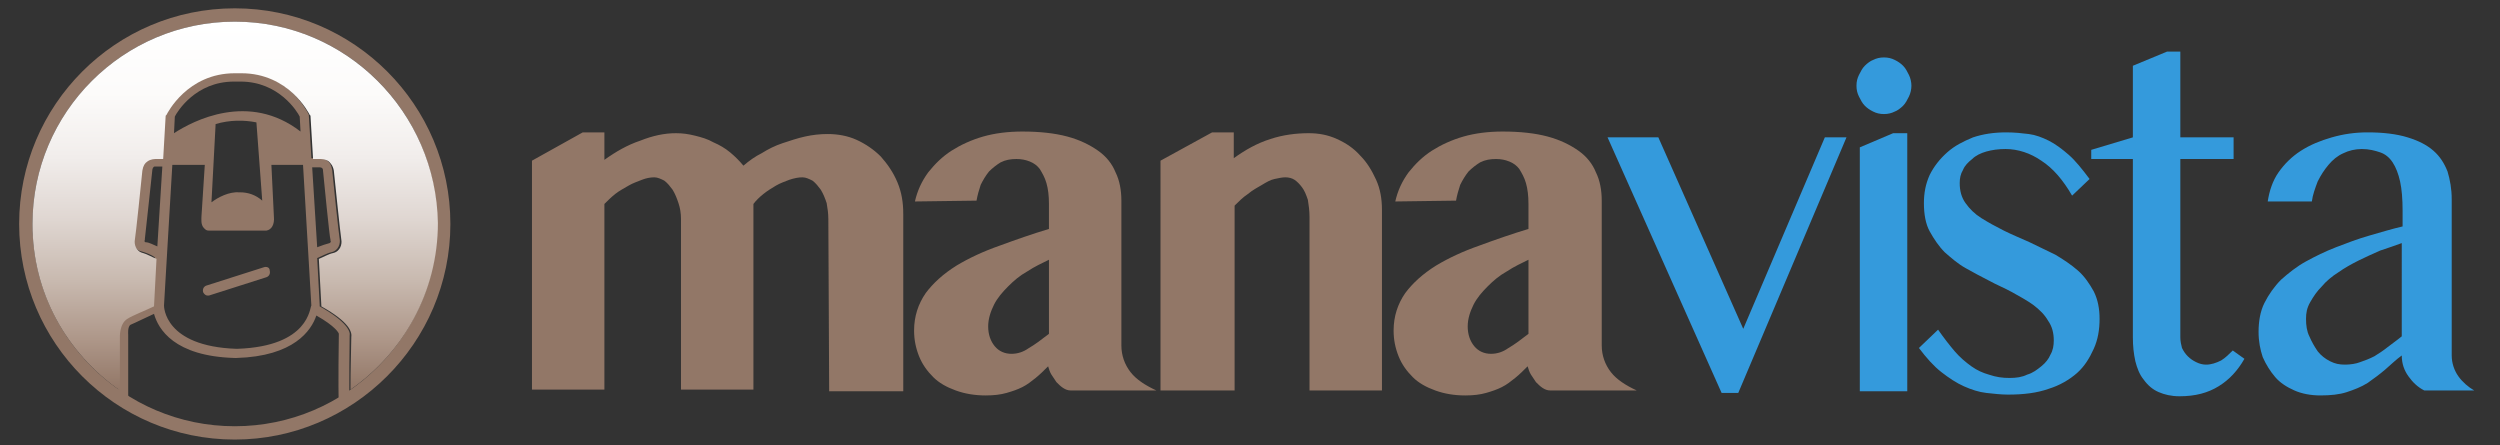
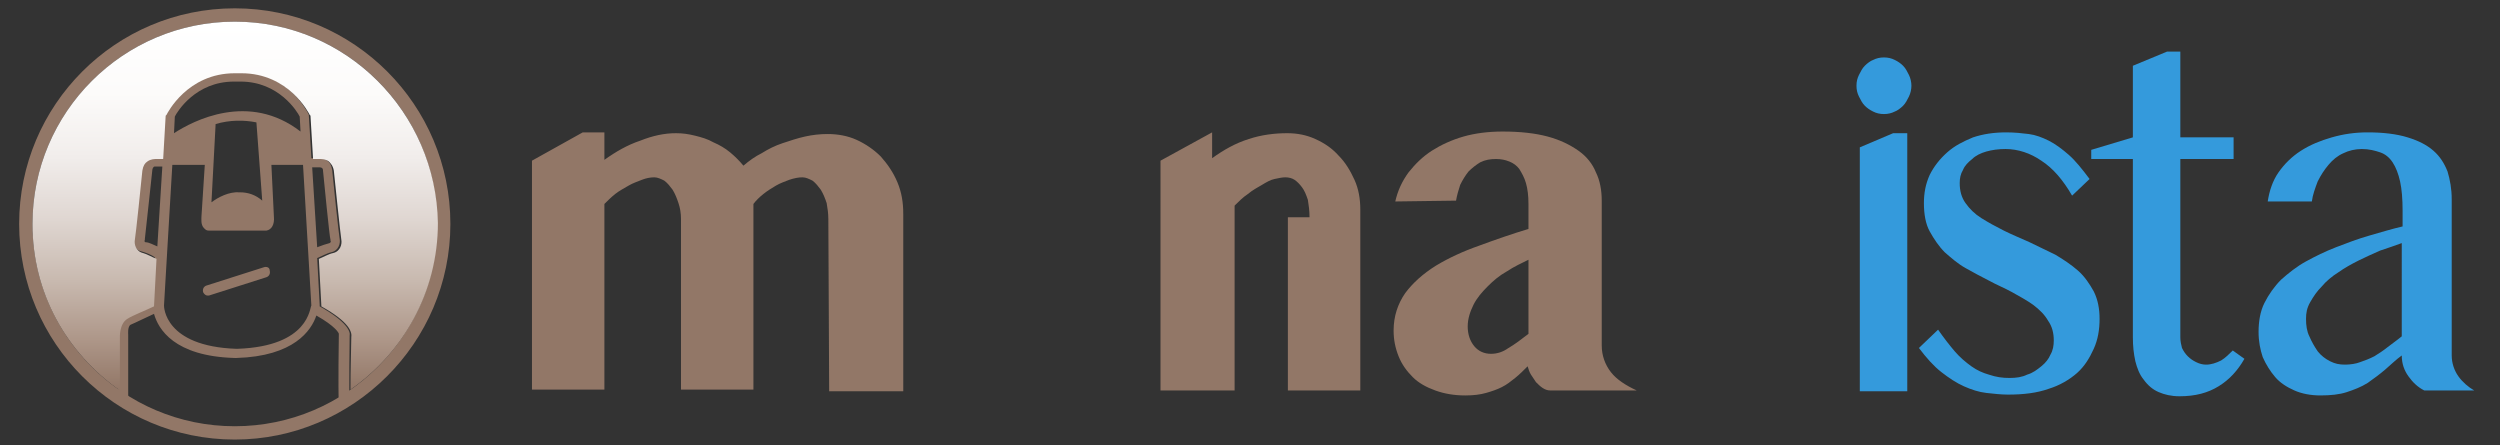
<svg xmlns="http://www.w3.org/2000/svg" id="Calque_1" x="0px" y="0px" viewBox="0 0 300.3 53.5" style="enable-background:new 0 0 300.3 53.5;" xml:space="preserve">
  <rect x="0" y="0" width="300.3" height="53.5" fill="#333333" stroke="none" />
  <style type="text/css">	.st0{fill:#927767;}	.st1{fill:#349ADC;}	.st2{fill:url(#SVGID_1_);}</style>
  <g>
    <path class="st0" d="M99.5,26.3c0-0.7-0.1-1.3-0.2-1.9c-0.2-0.6-0.4-1.1-0.7-1.6c-0.3-0.4-0.6-0.8-1-1.1c-0.4-0.2-0.8-0.4-1.2-0.4  c-0.5,0-1,0.1-1.6,0.3c-0.5,0.2-1.1,0.4-1.6,0.7s-1,0.6-1.5,1s-0.9,0.8-1.2,1.2v22.3h-8.7V26.3c0-0.7-0.1-1.3-0.3-1.9  s-0.4-1.1-0.7-1.6c-0.3-0.4-0.6-0.8-1-1.1c-0.4-0.2-0.8-0.4-1.2-0.4c-0.5,0-1,0.1-1.5,0.3S76,22,75.5,22.3s-1.1,0.6-1.6,1  s-0.9,0.8-1.3,1.2v22.3h-8.7V19.3l6.1-3.4h2.6v3.3c1.4-1,2.8-1.8,4.3-2.3c1.5-0.6,2.9-0.9,4.3-0.9c0.8,0,1.5,0.1,2.3,0.3  c0.8,0.2,1.5,0.4,2.2,0.8c0.7,0.3,1.4,0.7,2,1.2s1.1,1,1.6,1.6c0.7-0.6,1.4-1.1,2.2-1.5c0.8-0.5,1.6-0.9,2.5-1.2  c0.9-0.3,1.8-0.6,2.7-0.8c0.9-0.2,1.8-0.3,2.7-0.3c1.2,0,2.4,0.2,3.5,0.7s2.1,1.2,2.9,2c0.8,0.9,1.5,1.9,2,3.1s0.7,2.4,0.7,3.8V47  h-8.9L99.5,26.3z" />
-     <path class="st0" d="M109.9,24.2c0.3-1.3,0.8-2.4,1.6-3.5c0.8-1,1.7-1.9,2.8-2.6s2.4-1.3,3.8-1.7c1.4-0.4,3-0.6,4.7-0.6  c2.1,0,3.9,0.2,5.4,0.6c1.5,0.4,2.7,1,3.7,1.7c1,0.7,1.7,1.6,2.1,2.6c0.5,1,0.7,2.2,0.7,3.4v17.4c0,1.2,0.4,2.3,1.1,3.2  s1.8,1.6,3.1,2.2h-10.3c-0.3,0-0.6-0.1-0.9-0.3s-0.5-0.4-0.8-0.7c-0.2-0.3-0.4-0.6-0.6-0.9s-0.3-0.7-0.4-1c-0.5,0.5-1,1-1.5,1.4  s-1,0.8-1.6,1.1s-1.2,0.5-1.9,0.7c-0.7,0.2-1.5,0.3-2.5,0.3c-1.3,0-2.5-0.2-3.6-0.6s-2-0.9-2.7-1.6c-0.7-0.7-1.3-1.5-1.7-2.5  s-0.6-2-0.6-3.1c0-1.7,0.5-3.2,1.4-4.5c0.9-1.2,2.1-2.3,3.7-3.3c1.5-0.9,3.2-1.7,5.2-2.4c1.9-0.7,3.9-1.4,5.9-2v-3  c0-1-0.1-1.8-0.3-2.5s-0.5-1.2-0.8-1.7c-0.3-0.4-0.7-0.7-1.2-0.9s-1-0.3-1.6-0.3c-0.7,0-1.3,0.1-1.9,0.4c-0.5,0.3-1,0.7-1.4,1.1  c-0.4,0.5-0.7,1-1,1.6c-0.2,0.6-0.4,1.3-0.5,1.9L109.9,24.2z M126,31.2c-0.8,0.4-1.7,0.8-2.6,1.4c-0.9,0.5-1.6,1.1-2.3,1.8  c-0.7,0.7-1.3,1.4-1.7,2.2s-0.7,1.7-0.7,2.6c0,1,0.3,1.8,0.8,2.4s1.2,0.9,2,0.9c0.7,0,1.4-0.2,2.1-0.7c0.7-0.4,1.5-1,2.4-1.7V31.2z  " />
-     <path class="st0" d="M157.3,26.1c0-0.8-0.1-1.5-0.2-2.1c-0.2-0.6-0.4-1.1-0.7-1.5c-0.3-0.4-0.6-0.7-0.9-0.9s-0.7-0.3-1.1-0.3  c-0.4,0-0.8,0.1-1.3,0.2s-1,0.4-1.5,0.7s-1.1,0.6-1.7,1.1c-0.6,0.4-1.1,0.9-1.6,1.4v22.2h-8.9V19.3l6.2-3.4h2.6V19  c1.4-1,2.8-1.8,4.4-2.3c1.5-0.5,3.1-0.7,4.6-0.7c1.2,0,2.3,0.2,3.4,0.7c1.1,0.5,2,1.1,2.8,2c0.8,0.8,1.4,1.8,1.9,2.9  s0.7,2.3,0.7,3.6v21.7h-8.7V26.1z" />
+     <path class="st0" d="M157.3,26.1c0-0.8-0.1-1.5-0.2-2.1c-0.2-0.6-0.4-1.1-0.7-1.5c-0.3-0.4-0.6-0.7-0.9-0.9s-0.7-0.3-1.1-0.3  c-0.4,0-0.8,0.1-1.3,0.2s-1,0.4-1.5,0.7s-1.1,0.6-1.7,1.1c-0.6,0.4-1.1,0.9-1.6,1.4v22.2h-8.9V19.3l6.2-3.4V19  c1.4-1,2.8-1.8,4.4-2.3c1.5-0.5,3.1-0.7,4.6-0.7c1.2,0,2.3,0.2,3.4,0.7c1.1,0.5,2,1.1,2.8,2c0.8,0.8,1.4,1.8,1.9,2.9  s0.7,2.3,0.7,3.6v21.7h-8.7V26.1z" />
    <path class="st0" d="M167.6,24.2c0.3-1.3,0.8-2.4,1.6-3.5c0.8-1,1.7-1.9,2.8-2.6s2.4-1.3,3.8-1.7c1.4-0.4,3-0.6,4.7-0.6  c2.1,0,3.9,0.2,5.4,0.6c1.5,0.4,2.7,1,3.7,1.7c1,0.7,1.7,1.6,2.1,2.6c0.5,1,0.7,2.2,0.7,3.4v17.4c0,1.2,0.4,2.3,1.1,3.2  s1.8,1.6,3.1,2.2h-10.4c-0.3,0-0.6-0.1-0.9-0.3s-0.5-0.4-0.8-0.7c-0.2-0.3-0.4-0.6-0.6-0.9s-0.3-0.7-0.4-1c-0.5,0.5-1,1-1.5,1.4  s-1,0.8-1.6,1.1c-0.6,0.3-1.2,0.5-1.9,0.7c-0.7,0.2-1.5,0.3-2.5,0.3c-1.3,0-2.5-0.2-3.6-0.6c-1.1-0.4-2-0.9-2.7-1.6  s-1.3-1.5-1.7-2.5s-0.6-2-0.6-3.1c0-1.7,0.5-3.2,1.4-4.5c0.9-1.2,2.1-2.3,3.7-3.3c1.5-0.9,3.2-1.7,5.2-2.4c1.9-0.7,3.9-1.4,5.9-2  v-3c0-1-0.1-1.8-0.3-2.5c-0.2-0.7-0.5-1.2-0.8-1.7c-0.3-0.4-0.7-0.7-1.2-0.9s-1-0.3-1.6-0.3c-0.7,0-1.3,0.1-1.9,0.4  c-0.5,0.3-1,0.7-1.4,1.1c-0.4,0.5-0.7,1-1,1.6c-0.2,0.6-0.4,1.3-0.5,1.9L167.6,24.2z M183.6,31.2c-0.8,0.4-1.7,0.8-2.6,1.4  c-0.9,0.5-1.6,1.1-2.3,1.8c-0.7,0.7-1.3,1.4-1.7,2.2s-0.7,1.7-0.7,2.6c0,1,0.3,1.8,0.8,2.4s1.2,0.9,2,0.9c0.7,0,1.4-0.2,2.1-0.7  c0.7-0.4,1.5-1,2.4-1.7V31.2z" />
-     <path class="st1" d="M199.2,16.5l10.2,23l9.8-23h2.6l-13,30.7h-2l-13.7-30.7L199.2,16.5z" />
    <path class="st1" d="M223,10.3c0-0.5,0.1-0.9,0.3-1.3c0.2-0.4,0.4-0.8,0.7-1.1c0.3-0.3,0.7-0.6,1-0.7c0.4-0.2,0.8-0.3,1.3-0.3  s0.9,0.1,1.3,0.3c0.4,0.2,0.7,0.4,1,0.7s0.5,0.7,0.7,1.1c0.2,0.4,0.3,0.9,0.3,1.3c0,0.4-0.1,0.9-0.3,1.3s-0.4,0.8-0.7,1.1  s-0.7,0.6-1,0.7c-0.4,0.2-0.8,0.3-1.3,0.3s-0.9-0.1-1.3-0.3s-0.7-0.4-1-0.7s-0.5-0.7-0.7-1.1S223,10.8,223,10.3z M223.4,17.7l4-1.7  h1.7v31h-5.7V17.7z" />
    <path class="st1" d="M241.4,45.4c0.8,0,1.5-0.1,2.1-0.4c0.7-0.2,1.2-0.6,1.7-1s0.9-0.9,1.1-1.4c0.3-0.5,0.4-1.1,0.4-1.7  c0-0.9-0.2-1.7-0.7-2.4c-0.4-0.7-1-1.3-1.8-1.9c-0.7-0.5-1.6-1-2.5-1.5s-1.9-0.9-2.8-1.4c-1-0.5-1.9-1-2.8-1.5  c-0.9-0.5-1.7-1.2-2.5-1.9c-0.7-0.7-1.3-1.6-1.8-2.5s-0.7-2.1-0.7-3.4c0-1.2,0.2-2.3,0.7-3.4c0.5-1,1.2-1.9,2.1-2.7  c0.9-0.8,1.9-1.3,3.1-1.8c1.2-0.4,2.5-0.6,4-0.6c1,0,1.9,0.1,2.7,0.2c0.8,0.1,1.6,0.4,2.4,0.8c0.8,0.4,1.6,1,2.4,1.7  c0.8,0.7,1.6,1.7,2.5,2.9l-2.1,2c-1.1-1.9-2.3-3.3-3.7-4.2c-1.3-0.9-2.8-1.4-4.3-1.4c-0.8,0-1.6,0.1-2.3,0.3  c-0.7,0.2-1.3,0.5-1.7,0.9c-0.5,0.4-0.9,0.8-1.1,1.3c-0.3,0.5-0.4,1-0.4,1.6c0,0.9,0.2,1.7,0.7,2.4s1.1,1.3,1.9,1.8s1.7,1,2.7,1.5  s2,0.9,3.1,1.4c1,0.5,2.1,1,3.1,1.5c1,0.6,1.9,1.2,2.7,1.9c0.8,0.7,1.4,1.6,1.9,2.5c0.5,1,0.7,2.1,0.7,3.3c0,1.3-0.2,2.5-0.7,3.6  s-1.1,2.1-2,2.9s-2.1,1.5-3.4,1.9c-1.4,0.5-3,0.7-4.9,0.7c-0.8,0-1.7-0.1-2.6-0.2s-1.8-0.4-2.7-0.8s-1.8-1-2.7-1.7  s-1.8-1.7-2.7-2.9l2.3-2.2c0.7,1,1.4,1.9,2,2.6s1.3,1.3,2,1.8s1.4,0.8,2.1,1C239.8,45.3,240.5,45.4,241.4,45.4z" />
    <path class="st1" d="M260.3,6.2h1.6v10.3h6.4v2.6h-6.4v21.4c0,0.5,0.1,0.9,0.2,1.3c0.2,0.4,0.4,0.7,0.7,1c0.3,0.3,0.6,0.5,1,0.7  s0.8,0.3,1.2,0.3c0.6,0,1.2-0.2,1.8-0.5c0.5-0.3,1-0.8,1.4-1.2l1.4,1c-0.8,1.4-1.8,2.5-3.1,3.3c-1.3,0.8-2.8,1.2-4.7,1.2  c-1,0-1.8-0.2-2.5-0.5c-0.7-0.3-1.3-0.8-1.8-1.5c-0.5-0.6-0.8-1.4-1-2.2c-0.2-0.9-0.3-1.8-0.3-2.9V19.1h-5V18l5-1.5V7.9L260.3,6.2z  " />
    <path class="st1" d="M291.2,46.9c-0.8-0.4-1.4-1-1.9-1.7s-0.8-1.5-0.8-2.5c-0.7,0.5-1.3,1.1-2,1.7c-0.7,0.6-1.4,1.1-2.1,1.6  c-0.8,0.5-1.6,0.8-2.5,1.1s-2,0.4-3.2,0.4c-1.1,0-2.2-0.2-3.1-0.6c-0.9-0.4-1.7-0.9-2.3-1.6s-1.1-1.5-1.5-2.4  c-0.3-0.9-0.5-1.9-0.5-3c0-1.3,0.2-2.5,0.7-3.5s1.2-2,2-2.8c0.9-0.8,1.9-1.6,3-2.2s2.3-1.2,3.6-1.7c1.3-0.5,2.6-1,4-1.4  s2.7-0.8,4-1.1v-1.9c0-1.4-0.1-2.6-0.3-3.5c-0.2-0.9-0.5-1.7-0.9-2.3s-0.9-1-1.5-1.2c-0.6-0.2-1.3-0.4-2.2-0.4  c-0.8,0-1.6,0.2-2.2,0.5c-0.7,0.3-1.3,0.8-1.8,1.4s-0.9,1.2-1.3,2c-0.3,0.8-0.6,1.6-0.7,2.4h-5.3c0.2-1.3,0.6-2.5,1.3-3.5  c0.7-1,1.6-1.9,2.7-2.6c1.1-0.7,2.3-1.2,3.7-1.6c1.4-0.4,2.8-0.6,4.3-0.6c1.9,0,3.5,0.2,4.8,0.6c1.3,0.4,2.3,0.9,3.1,1.6  c0.8,0.7,1.3,1.5,1.7,2.5c0.3,1,0.5,2.1,0.5,3.3v18.8c0,0.9,0.3,1.8,0.8,2.5s1.2,1.3,1.9,1.7H291.2z M288.5,29.2  c-0.8,0.3-1.7,0.6-2.6,0.9c-0.9,0.4-1.8,0.8-2.6,1.2c-0.8,0.4-1.7,0.9-2.4,1.4c-0.8,0.5-1.5,1.1-2,1.7c-0.6,0.6-1,1.2-1.4,1.9  s-0.5,1.3-0.5,2c0,0.8,0.1,1.5,0.4,2.1c0.3,0.7,0.6,1.2,1,1.8c0.4,0.5,0.9,0.9,1.5,1.2s1.1,0.4,1.8,0.4c0.6,0,1.3-0.1,1.8-0.3  c0.6-0.2,1.1-0.4,1.7-0.7c0.5-0.3,1.1-0.7,1.6-1.1s1.1-0.8,1.7-1.3V29.2z" />
  </g>
  <g>
    <g>
      <path class="st0" d="M38.4,36.8c0-0.1,0-0.2,0-0.2l-0.3-5.6c0.5-0.2,1.2-0.6,1.7-0.7c0.9-0.2,1.1-1.1,1-1.6s-0.8-7.2-0.9-8.3   c-0.1-0.6-0.3-0.9-0.6-1.1c-0.4-0.3-0.9-0.3-1.1-0.3h-0.8v-0.1l-0.3-5v-0.1L37,13.6c-0.1-0.2-2.5-5-8.2-5H28c-5.7,0-8.1,4.8-8.2,5   l-0.1,0.1l-0.3,5.2h-0.8c-0.2,0-0.7,0-1.1,0.3c-0.2,0.2-0.5,0.5-0.6,1.1c-0.1,1-0.8,7.7-0.9,8.3c-0.1,0.5,0.1,1.4,1,1.6   c0.4,0.1,1.2,0.4,1.6,0.7l-0.3,5.7c-0.8,0.3-2.6,1-3.2,1.5c-1,0.6-0.9,2.3-0.9,2.3v8.1l1.2,0.3v-8.6c0,0-0.1-1,0.3-1.2   c0.5-0.2,1.9-0.9,2.8-1.3c0.5,1.8,2.4,5.1,9.7,5.3h0.2c6.9-0.2,9-3.3,9.6-5.1c2.3,1.3,2.7,2.1,2.7,2.2v0.1c0,0.3-0.1,6.3,0,8.3H42   c-0.1-1.7,0-7.4,0-8.2C42.1,39.9,41.8,38.7,38.4,36.8z M18.9,29.6c-0.5-0.2-1-0.5-1.4-0.5c-0.1,0-0.2-0.1-0.1-0.3v-0.1   c0-0.1,0.8-7.2,0.9-8.3c0-0.1,0.1-0.4,0.3-0.4h0.1h0.8L18.9,29.6z M21,14c0.3-0.6,2.5-4.2,7.1-4.2h0.8c4.6,0,6.8,3.6,7.1,4.2   l0.1,1.8C29.9,11,23.2,14.5,20.9,16L21,14z M31.5,24.1c-0.8-0.7-1.7-1-2.7-1c-1.3-0.1-2.6,0.6-3.4,1.2l0.5-9.4   c1.7-0.5,3.4-0.5,4.9-0.2L31.5,24.1z M28.5,41.9h-0.1c-8.7-0.3-8.7-5.1-8.7-5.2l0.3-5.1l0.7-11.8h3.9L24.2,26c0,0.3-0.1,1,0.3,1.4   c0.2,0.2,0.3,0.3,0.6,0.3h2.1h4.5H32c0.6-0.1,1-0.7,0.9-1.7l-0.3-6.2h3.8l1,16.9C37.2,36.9,37.2,41.6,28.5,41.9z M37.5,20.1h0.8   h0.1c0,0,0.2,0,0.3,0.1c0.1,0.1,0.1,0.2,0.1,0.3c0.1,1,0.8,8.2,0.9,8.3v0.1c0.1,0.2,0,0.2-0.1,0.3c-0.4,0.1-1,0.3-1.5,0.5   L37.5,20.1z" />
      <path class="st0" d="M31.7,32.1l-6.9,2.2c-0.3,0.1-0.5,0.4-0.4,0.8c0.1,0.2,0.3,0.4,0.5,0.4h0.2l6.9-2.2c0.3-0.1,0.5-0.4,0.4-0.8   C32.4,32.1,32,32,31.7,32.1z" />
      <path class="st0" d="M28.2,52.8c-14.3,0-25.9-11.6-25.9-25.9S13.9,1,28.2,1s25.9,11.6,25.9,25.9S42.4,52.8,28.2,52.8z M28.2,2.6   C14.8,2.6,3.9,13.5,3.9,26.9s10.9,24.3,24.3,24.3s24.3-10.9,24.3-24.3S41.6,2.6,28.2,2.6z" />
    </g>
    <linearGradient id="SVGID_1_" gradientUnits="userSpaceOnUse" x1="28.168" y1="13.076" x2="28.168" y2="57.355" gradientTransform="matrix(1 0 0 -1 0 59.89)">
      <stop offset="9.623822e-04" style="stop-color:#927767" />
      <stop offset="0.133" style="stop-color:#AD9688" />
      <stop offset="0.295" style="stop-color:#C8B9AF" />
      <stop offset="0.461" style="stop-color:#DFD6D1" />
      <stop offset="0.63" style="stop-color:#F1EDEB" />
      <stop offset="0.804" style="stop-color:#FCFBFA" />
      <stop offset="0.991" style="stop-color:#FFFFFF" />
    </linearGradient>
    <path class="st2" d="M28.2,2.6C14.8,2.6,3.9,13.5,3.9,26.9c0,8.3,4.1,15.5,10.5,20v-6.3c0,0-0.1-1.7,0.9-2.3  c0.6-0.4,2.4-1.1,3.2-1.5l0.3-5.7c-0.5-0.2-1.2-0.6-1.6-0.7c-0.9-0.2-1.1-1.1-1-1.6c0.1-0.5,0.8-7.2,0.9-8.3  c0.1-0.6,0.3-0.9,0.6-1.1c0.4-0.3,0.9-0.3,1.1-0.3h0.8l0.3-5.2l0.1-0.1c0.1-0.2,2.5-5,8.2-5h0.8c5.7,0,8.1,4.8,8.2,5l0.1,0.1v0.1  l0.3,5v0.1h0.8c0.2,0,0.7,0,1.1,0.3c0.2,0.2,0.5,0.5,0.6,1.1c0.1,1,0.8,7.7,0.9,8.3c0.1,0.5-0.1,1.4-1,1.6  c-0.5,0.1-1.2,0.5-1.7,0.7l0.3,5.6v0.2v-0.1c3.4,1.9,3.7,3.1,3.6,3.7c0,0.6-0.1,4-0.1,6.3c6.3-4.4,10.5-11.7,10.5-20  C52.4,13.5,41.6,2.6,28.2,2.6L28.2,2.6z" />
  </g>
</svg>